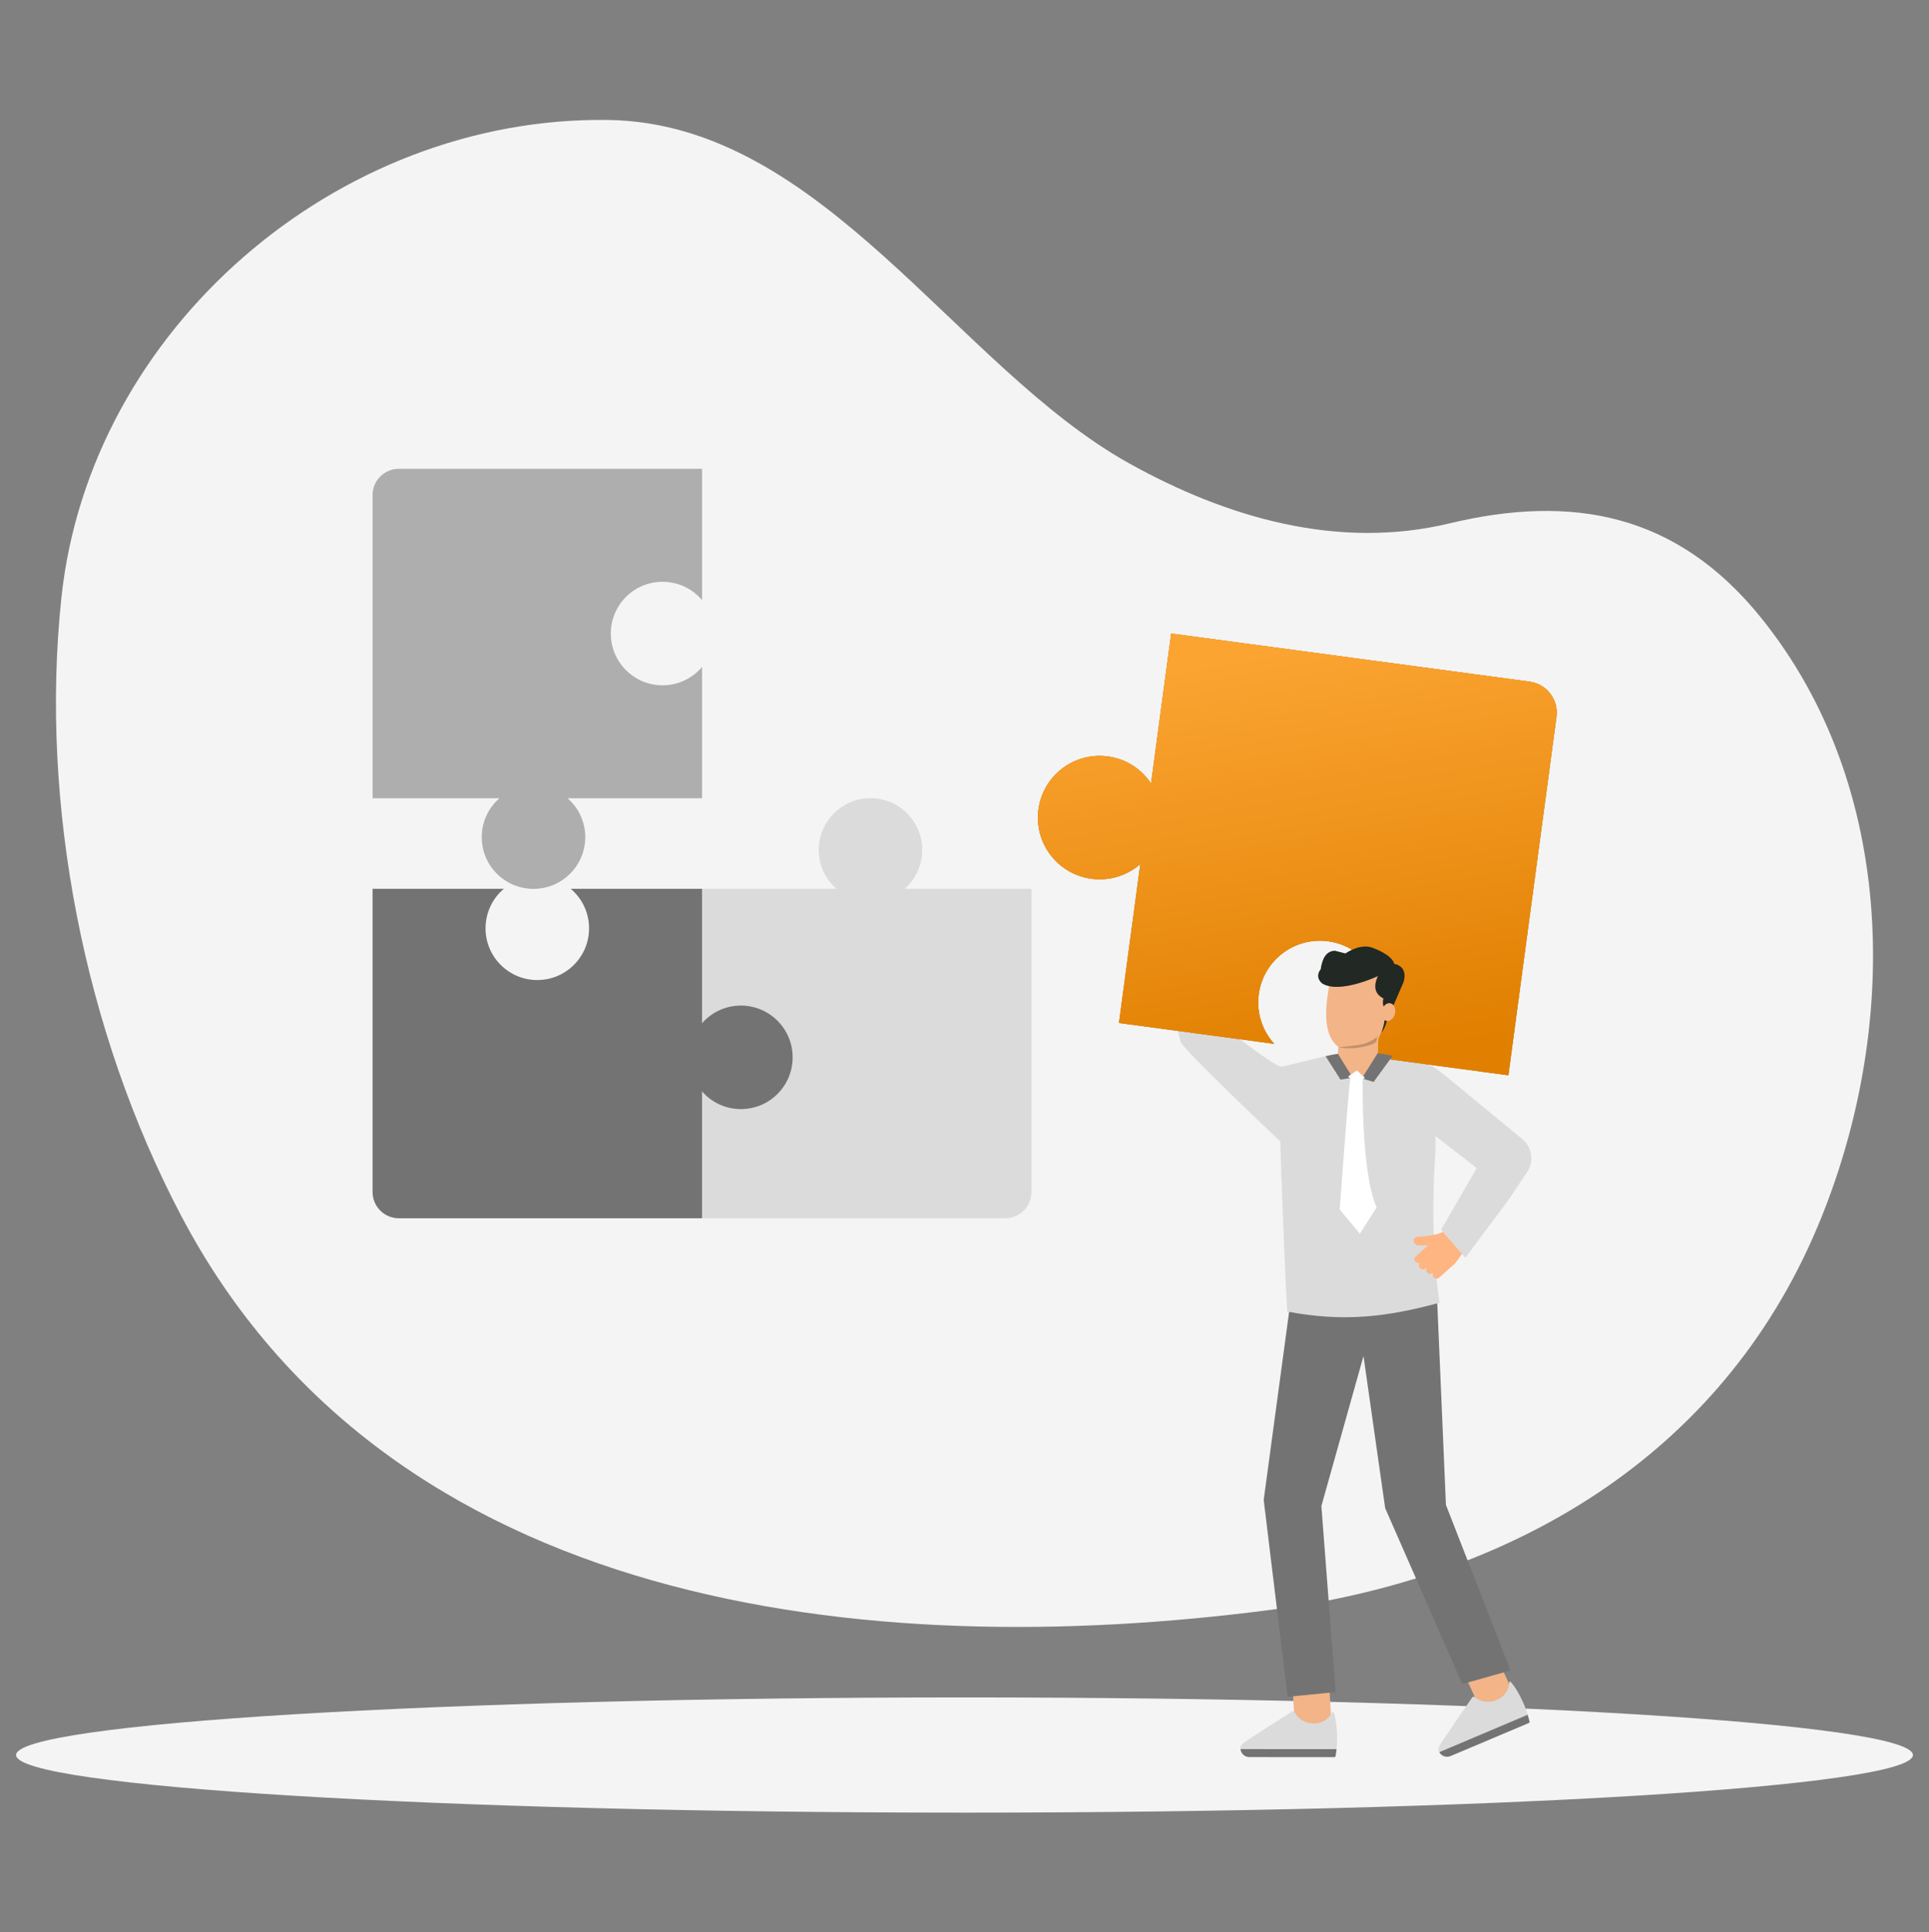
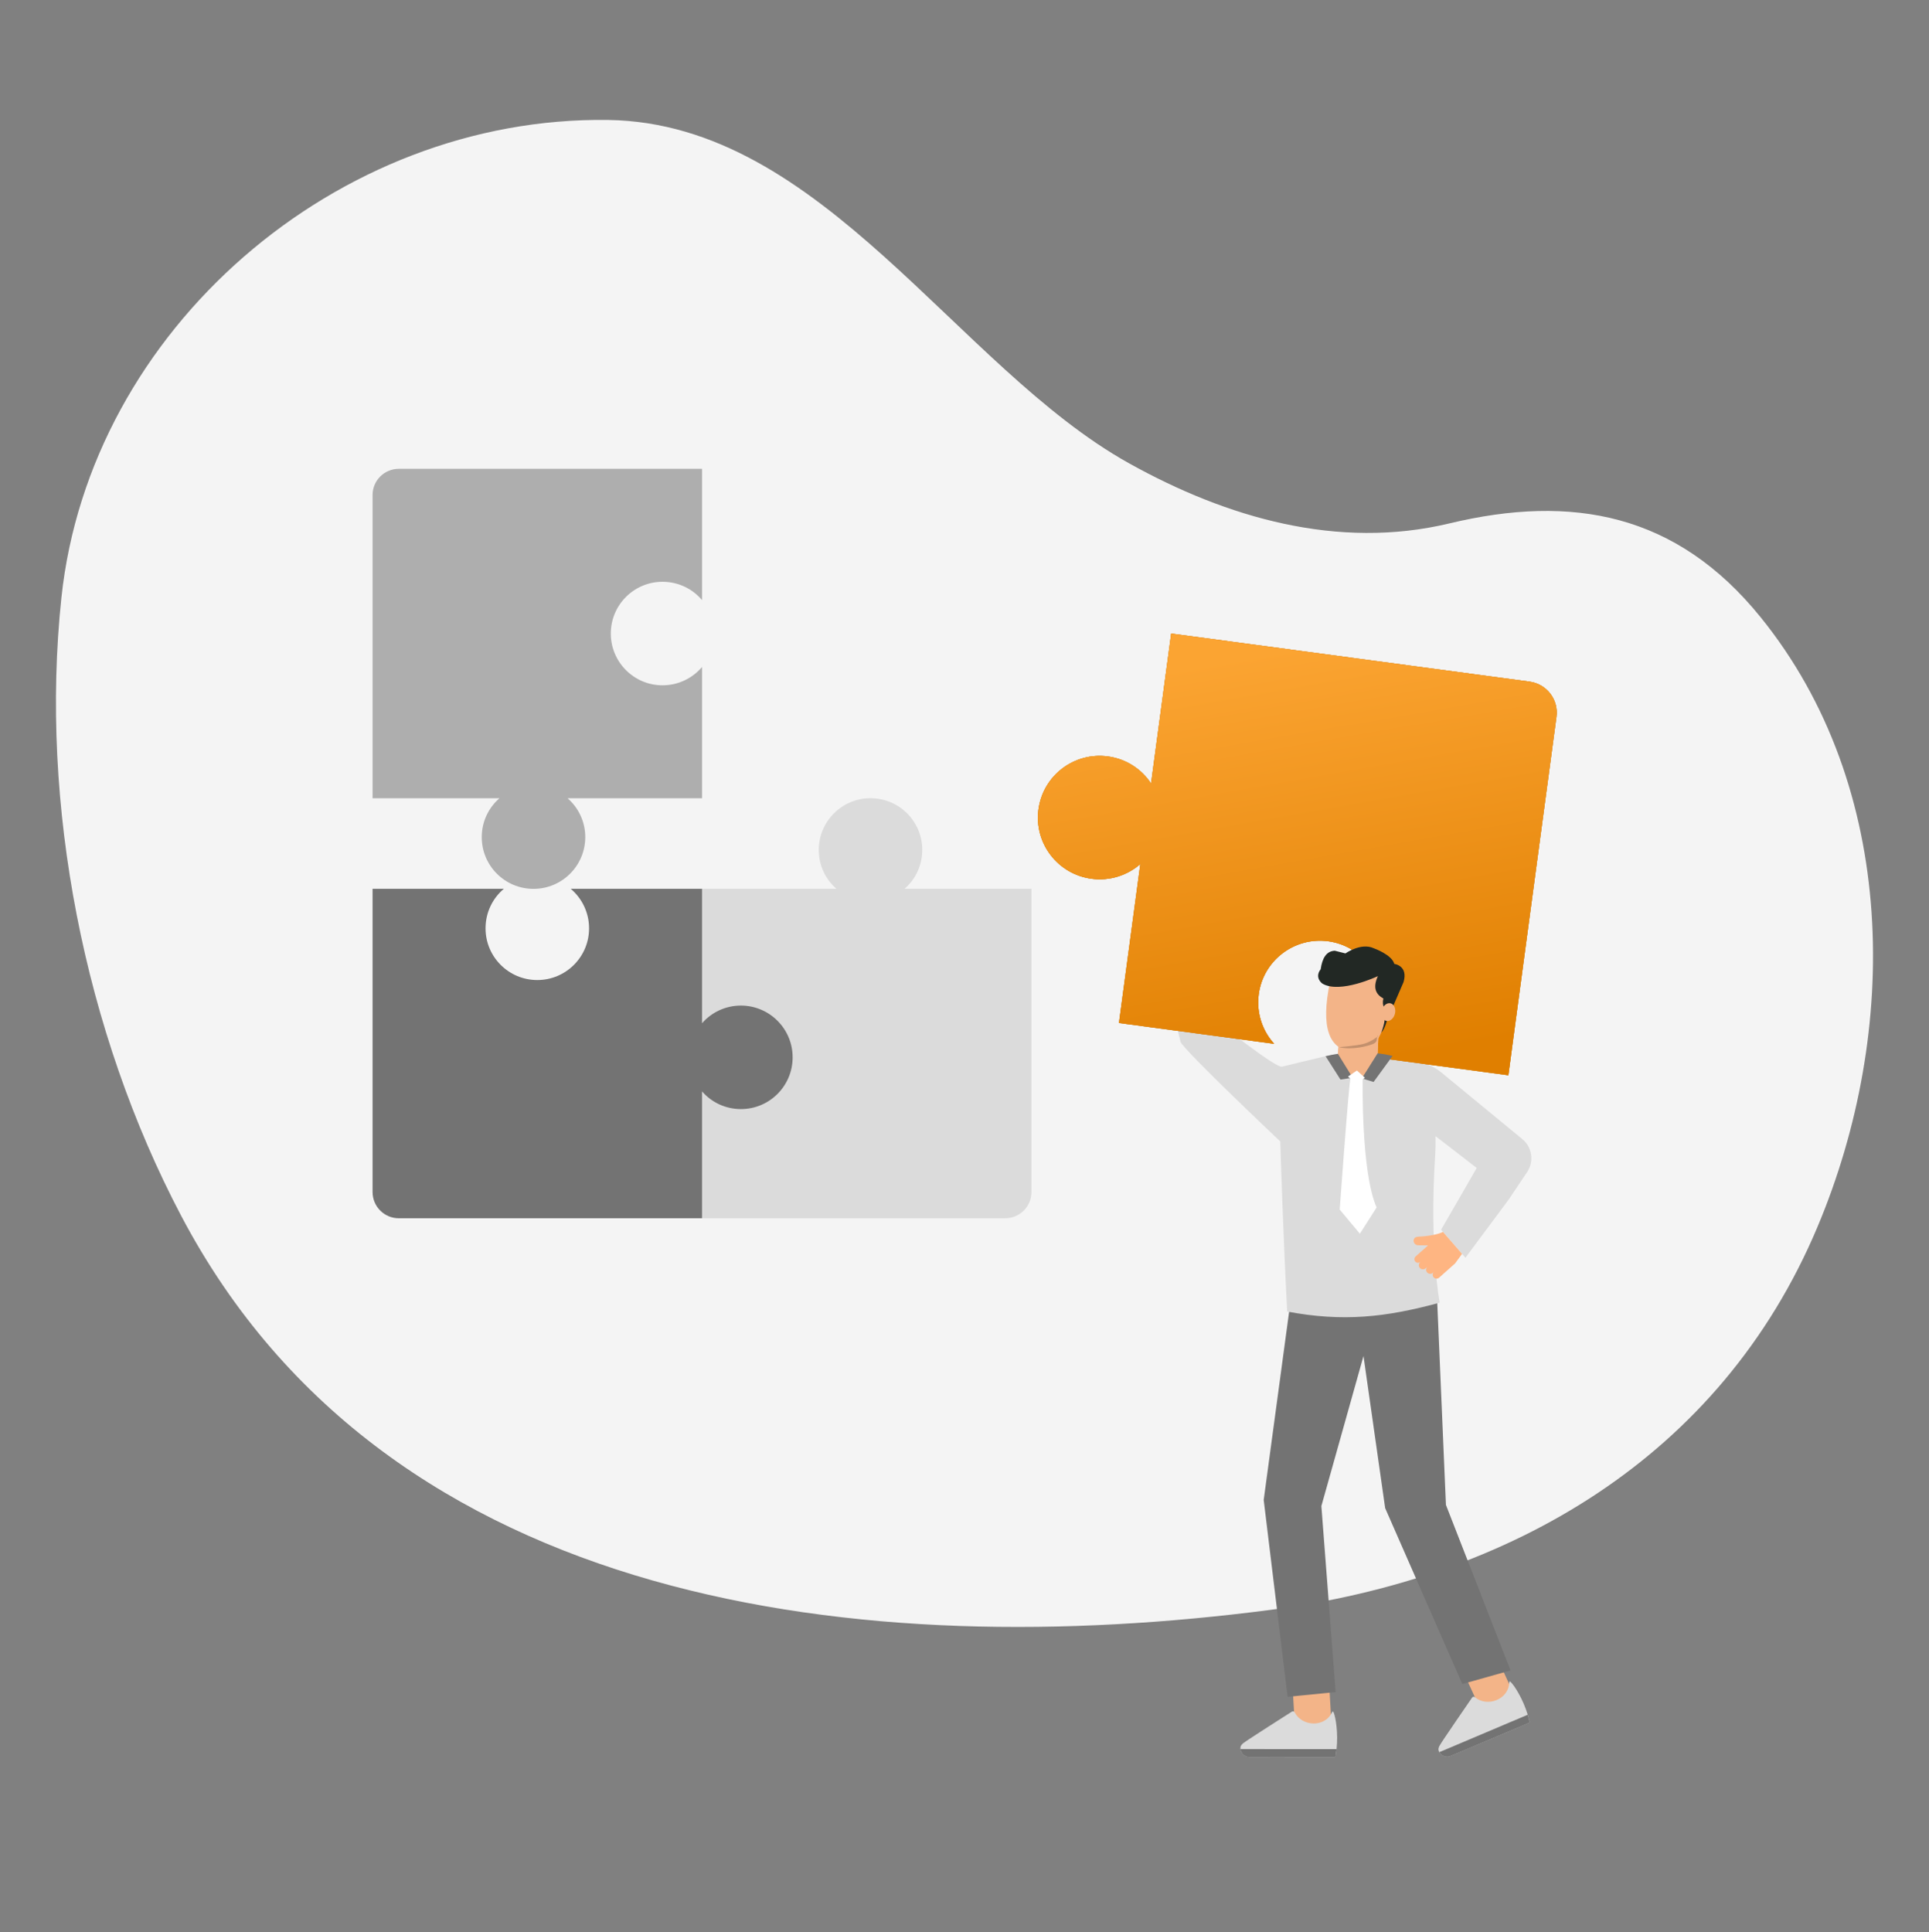
<svg xmlns="http://www.w3.org/2000/svg" width="595" height="596" viewBox="0 0 595 596" fill="none">
  <rect x="0" y="0" width="595" height="596" fill="#808080" stroke="none" />
  <path d="M55.892 375.043C26.042 318.339 12.179 248.169 18.942 184.345C27.708 101.62 103.987 35.793 187.605 37.003C253.808 37.975 294.923 113.203 348.255 142.913C378.382 159.692 412.693 169.688 447.044 161.457C484.986 152.354 517.155 158.383 543.038 190.355C585.461 242.754 586.076 317.982 560.57 378.533C530.622 449.636 465.886 486.982 391.61 496.621C267.513 512.745 119.993 496.74 55.892 375.043Z" fill="#F4F4F4" />
-   <path d="M297.503 559.136C459.069 559.136 590.044 551.179 590.044 541.365C590.044 531.55 459.069 523.594 297.503 523.594C135.936 523.594 4.961 531.55 4.961 541.365C4.961 551.179 135.936 559.136 297.503 559.136Z" fill="#F4F4F4" />
  <path d="M268.507 246.218C277.332 246.218 284.472 253.358 284.472 262.164C284.472 266.964 282.37 271.248 279.018 274.163H318.149V367.697C318.149 372.18 314.52 375.789 310.038 375.789H216.523V335.29C219.439 338.761 223.822 340.942 228.721 340.942C237.527 340.942 244.667 333.802 244.667 324.976C244.667 316.17 237.527 309.011 228.721 309.011C223.822 309.011 219.459 311.212 216.523 314.663V274.163H257.995C254.643 271.248 252.541 266.944 252.541 262.164C252.561 253.358 259.701 246.218 268.507 246.218Z" fill="#DBDBDB" />
  <path d="M164.561 274.183C155.735 274.183 148.595 267.043 148.595 258.237C148.595 253.438 150.697 249.154 154.049 246.238H114.918V152.704C114.918 148.222 118.547 144.612 123.03 144.612H216.544V185.112C213.628 181.641 209.245 179.459 204.346 179.459C195.54 179.459 188.4 186.599 188.4 195.425C188.4 204.231 195.54 211.391 204.346 211.391C209.245 211.391 213.609 209.19 216.544 205.739V246.238H175.072C178.424 249.154 180.527 253.458 180.527 258.237C180.507 267.043 173.367 274.183 164.561 274.183Z" fill="#AEAEAE" />
  <path d="M216.543 315.655L216.642 301.196L254.425 310.26L247.741 340.03L221.541 345.583L216.543 336.658V315.655Z" fill="#DBDBDB" />
  <path d="M244.489 326.147C244.489 334.973 237.349 342.113 228.543 342.113C223.743 342.113 219.459 340.01 216.544 336.658V375.79H123.01C118.528 375.79 114.918 372.16 114.918 367.678V274.164H155.418C151.947 277.079 149.765 281.462 149.765 286.361C149.765 295.167 156.905 302.307 165.731 302.307C174.537 302.307 181.697 295.167 181.697 286.361C181.697 281.462 179.495 277.099 176.044 274.164H216.544V315.635C219.459 312.283 223.763 310.181 228.543 310.181C237.349 310.201 244.489 317.341 244.489 326.147Z" fill="#737373" />
  <path d="M363.41 275.036C363.251 274.441 362.656 274.064 362.042 274.223C361.724 274.302 361.466 274.52 361.328 274.798C361.209 275.036 361.149 275.314 361.228 275.591L361.209 275.492C361.05 274.818 360.356 274.401 359.682 274.56C359.325 274.639 359.027 274.877 358.868 275.195C358.729 275.453 358.69 275.77 358.769 276.087L358.908 276.682C358.69 276.087 358.055 275.73 357.421 275.889C357.044 275.988 356.766 276.226 356.607 276.524C356.469 276.781 356.429 277.099 356.488 277.416L356.587 277.813C356.429 277.178 355.774 276.781 355.14 276.94C354.803 277.019 354.525 277.257 354.366 277.535C354.227 277.793 354.188 278.071 354.267 278.368L355.854 284.794L357.44 288.067L366.187 286.024C366.167 285.27 366.405 284.179 366.722 283.069C367.179 281.541 367.793 279.975 368.15 279.261C368.487 278.507 368.844 277.833 368.547 277.277C368.448 277.099 368.309 276.94 368.15 276.821C367.535 276.365 366.643 276.563 366.187 277.178L364.64 280.014L363.41 275.036Z" fill="#FEB582" />
  <path d="M461.734 511.262L451.465 515.989L457.585 529.285L467.854 524.558L461.734 511.262Z" fill="#F3B488" />
  <path d="M454.105 523.588C454.105 523.588 444.447 537.59 443.971 538.582C443.455 539.653 443.752 540.089 443.951 540.466C444.585 541.616 446.053 542.211 447.382 541.676L471.559 531.461C471.737 531.382 471.837 531.184 471.777 531.005C471.598 530.252 471.4 529.577 471.222 528.923C469.813 524.222 467.176 519.938 465.887 518.748C465.748 518.629 465.53 518.709 465.53 518.907C465.391 524.302 458.687 526.682 454.958 523.548C454.72 523.33 454.343 523.35 454.105 523.588Z" fill="#DBDBDB" />
  <path d="M443.949 540.485C444.584 541.636 446.052 542.231 447.38 541.695L471.557 531.481C471.736 531.402 471.835 531.203 471.775 531.025C471.597 530.271 471.399 529.597 471.22 528.942L443.949 540.485Z" fill="#737373" />
  <path d="M409.967 519.251L398.68 519.898L399.518 534.512L410.805 533.865L409.967 519.251Z" fill="#F3B488" />
  <path d="M398.556 527.931C398.556 527.931 384.197 537.054 383.384 537.788C382.491 538.581 382.59 539.097 382.63 539.514C382.769 540.823 383.879 541.953 385.327 541.973L411.567 541.993C411.765 541.993 411.924 541.854 411.963 541.656C412.082 540.902 412.182 540.188 412.261 539.533C412.796 534.654 412.023 529.676 411.309 528.09C411.23 527.911 410.992 527.931 410.912 528.09C408.691 533.008 401.571 532.572 399.369 528.228C399.231 527.931 398.874 527.812 398.556 527.931Z" fill="#DBDBDB" />
  <path d="M382.629 539.533C382.768 540.842 383.878 541.973 385.326 541.993L411.566 542.012C411.764 542.012 411.923 541.874 411.962 541.675C412.081 540.922 412.181 540.208 412.26 539.553L382.629 539.533Z" fill="#737373" />
  <path d="M465.929 515.277L445.997 464.206L443.18 398.558L398.575 397.626L389.789 462.679L397.167 523.409L411.983 521.941L407.58 464.563L420.57 418.292L427.254 465.198L451.054 519.462L465.929 515.277Z" fill="#737373" />
  <path d="M356.191 288.126L364.145 321.426C366.068 324.877 394.906 352.089 394.906 352.089C395.104 358.515 395.838 381.7 397.028 404.568C414.224 407.8 427.393 406.372 444.073 401.831C444.073 401.831 440.84 384.774 442.665 356.73C442.804 354.647 442.843 352.545 442.804 350.462L455.497 360.28L444.509 379.32L452.006 387.967L465.374 369.998L471.046 361.529C473.228 358.257 472.593 353.854 469.539 351.355L444.132 330.45C442.07 328.923 439.71 327.852 437.211 327.337L429.535 325.73L427.175 325.234C426.421 325.115 425.687 324.996 424.934 324.917C420.848 324.421 416.703 324.481 412.637 325.076C411.388 325.274 410.138 325.492 408.908 325.77L408.849 325.79L395.442 329.022C393.498 329.558 375.212 314.941 375.212 314.941L367.278 285.389L356.191 288.126Z" fill="#DBDBDB" />
  <path d="M436.653 387.57C436.197 387.987 436.158 388.701 436.554 389.157C436.772 389.395 437.09 389.534 437.387 389.534C437.645 389.534 437.923 389.435 438.141 389.256L438.062 389.336C437.546 389.812 437.486 390.605 437.962 391.121C438.2 391.398 438.557 391.537 438.914 391.537C439.212 391.537 439.509 391.438 439.747 391.22L440.204 390.823C439.787 391.299 439.767 392.033 440.204 392.509C440.461 392.787 440.799 392.925 441.156 392.925C441.453 392.925 441.751 392.826 441.989 392.608L442.306 392.33C441.81 392.767 441.77 393.52 442.207 394.016C442.445 394.294 442.782 394.413 443.099 394.413C443.377 394.413 443.655 394.314 443.893 394.115L448.831 389.712L450.973 386.777L445.083 379.994C444.408 380.371 443.337 380.668 442.227 380.906C440.66 381.224 438.994 381.402 438.181 381.422C437.367 381.482 436.594 381.482 436.257 381.997C436.138 382.176 436.078 382.354 436.039 382.553C435.92 383.306 436.515 384 437.268 384.119L440.501 384.159L436.653 387.57Z" fill="#FEB582" />
  <path d="M320.314 249.669C321.722 239.237 331.282 231.938 341.714 233.327C347.387 234.08 352.127 237.254 355.042 241.677L361.25 195.425L471.801 210.261C477.097 210.975 480.805 215.834 480.091 221.129L465.256 331.68L417.378 325.254C421.94 322.339 425.232 317.519 426.006 311.748C427.394 301.335 420.096 291.756 409.663 290.348C399.251 288.959 389.651 296.258 388.263 306.67C387.49 312.462 389.394 317.975 393.023 321.982L345.145 315.556L351.73 266.528C347.744 270.018 342.329 271.823 336.677 271.07C326.224 269.661 318.906 260.082 320.314 249.669Z" fill="#737373" />
  <path d="M320.314 249.669C321.722 239.237 331.282 231.938 341.714 233.327C347.387 234.08 352.127 237.254 355.042 241.677L361.25 195.425L471.801 210.261C477.097 210.975 480.805 215.834 480.091 221.129L465.256 331.68L417.378 325.254C421.94 322.339 425.232 317.519 426.006 311.748C427.394 301.335 420.096 291.756 409.663 290.348C399.251 288.959 389.651 296.258 388.263 306.67C387.49 312.462 389.394 317.975 393.023 321.982L345.145 315.556L351.73 266.528C347.744 270.018 342.329 271.823 336.677 271.07C326.224 269.661 318.906 260.082 320.314 249.669Z" fill="#FF9100" />
  <path d="M320.314 249.669C321.722 239.237 331.282 231.938 341.714 233.327C347.387 234.08 352.127 237.254 355.042 241.677L361.25 195.425L471.801 210.261C477.097 210.975 480.805 215.834 480.091 221.129L465.256 331.68L417.378 325.254C421.94 322.339 425.232 317.519 426.006 311.748C427.394 301.335 420.096 291.756 409.663 290.348C399.251 288.959 389.651 296.258 388.263 306.67C387.49 312.462 389.394 317.975 393.023 321.982L345.145 315.556L351.73 266.528C347.744 270.018 342.329 271.823 336.677 271.07C326.224 269.661 318.906 260.082 320.314 249.669Z" fill="url(#paint0_linear_369_47564)" />
  <path d="M427.911 314.346C427.911 314.346 427.316 317.222 426.047 318.55L426.325 314.941L427.554 313.255L427.911 314.346Z" fill="#222824" />
  <path d="M427.355 310.775C427.355 310.775 427.752 316.428 424.856 320.752C423.071 323.409 419.937 324.698 416.764 324.322C410.179 323.528 407.184 317.301 410.278 302.683L421.94 297.983L429.338 302.842L427.355 310.775Z" fill="#F3B488" />
  <path d="M425.174 319.522L424.856 326.84C424.718 330.113 422.04 332.691 418.787 332.731C415.158 332.771 412.302 329.677 412.599 326.087L413.036 320.93L425.174 319.522Z" fill="#F3B488" />
  <path d="M425.174 319.522L424.856 326.84C424.718 330.113 422.04 332.691 418.787 332.731C415.158 332.771 412.302 329.677 412.599 326.087L413.036 320.93L425.174 319.522Z" fill="#F3B488" />
  <path d="M425.175 319.522L424.858 319.559C424.539 320.513 425.039 321.371 423.539 322.013C422.039 322.656 417.039 324.013 413.035 323.013C413.035 323.013 418.427 322.572 420.539 322.013C423.215 321.305 425.175 319.522 425.175 319.522Z" fill="#F3B488" />
  <path d="M425.175 319.522L424.858 319.559C424.539 320.513 425.039 321.371 423.539 322.013C422.039 322.656 417.039 324.013 413.035 323.013C413.035 323.013 418.427 322.572 420.539 322.013C423.215 321.305 425.175 319.522 425.175 319.522Z" fill="black" fill-opacity="0.2" />
  <path d="M427.396 311.41C427.396 311.41 426.087 310.28 426.722 308.019C424.362 306.73 423.37 304.667 425.016 301.097C425.016 301.097 413.295 306.65 407.88 303.398C407.88 303.398 405.341 301.613 407.364 298.975C407.84 295.663 409.031 293.402 411.708 293.263L415 294.096C415 294.096 419.82 290.665 423.747 292.509C423.747 292.509 429.32 294.473 430.074 297.329C430.074 297.329 434.417 297.844 432.93 302.922L429.895 309.943L429.419 311.906L427.396 311.41Z" fill="#222824" />
  <path d="M426.224 311.688C425.848 313.176 426.462 314.623 427.573 314.901C428.684 315.179 429.893 314.207 430.27 312.7C430.647 311.212 430.032 309.764 428.922 309.487C427.811 309.209 426.601 310.201 426.224 311.688Z" fill="#F3B488" />
  <path d="M408.871 325.789L411.311 329.617L411.707 330.232L413.472 333.009L417.241 332.434L415.396 329.459L412.679 325.056C411.43 325.234 410.16 325.512 408.931 325.789H408.871ZM420.057 332.632L423.687 333.743L429.537 325.71L427.197 325.214C426.463 325.095 425.69 324.996 424.936 324.897L422.259 329.141C422.259 329.161 422.259 329.161 422.259 329.161L420.057 332.632Z" fill="#737373" />
  <path d="M415.793 332.057L418.252 334.298L421.009 332.434L418.55 330.212L415.793 332.057Z" fill="white" />
  <path d="M420.335 332.612C420.335 332.612 419.72 361.35 424.619 372.457L419.462 380.549L413.234 373.112C413.234 373.112 416.051 333.881 416.586 332.473L420.335 332.612Z" fill="white" />
  <defs>
    <linearGradient id="paint0_linear_369_47564" x1="357.203" y1="207.195" x2="379.721" y2="335.274" gradientUnits="userSpaceOnUse">
      <stop stop-color="#FBA432" />
      <stop offset="1" stop-color="#E07F00" />
    </linearGradient>
  </defs>
</svg>